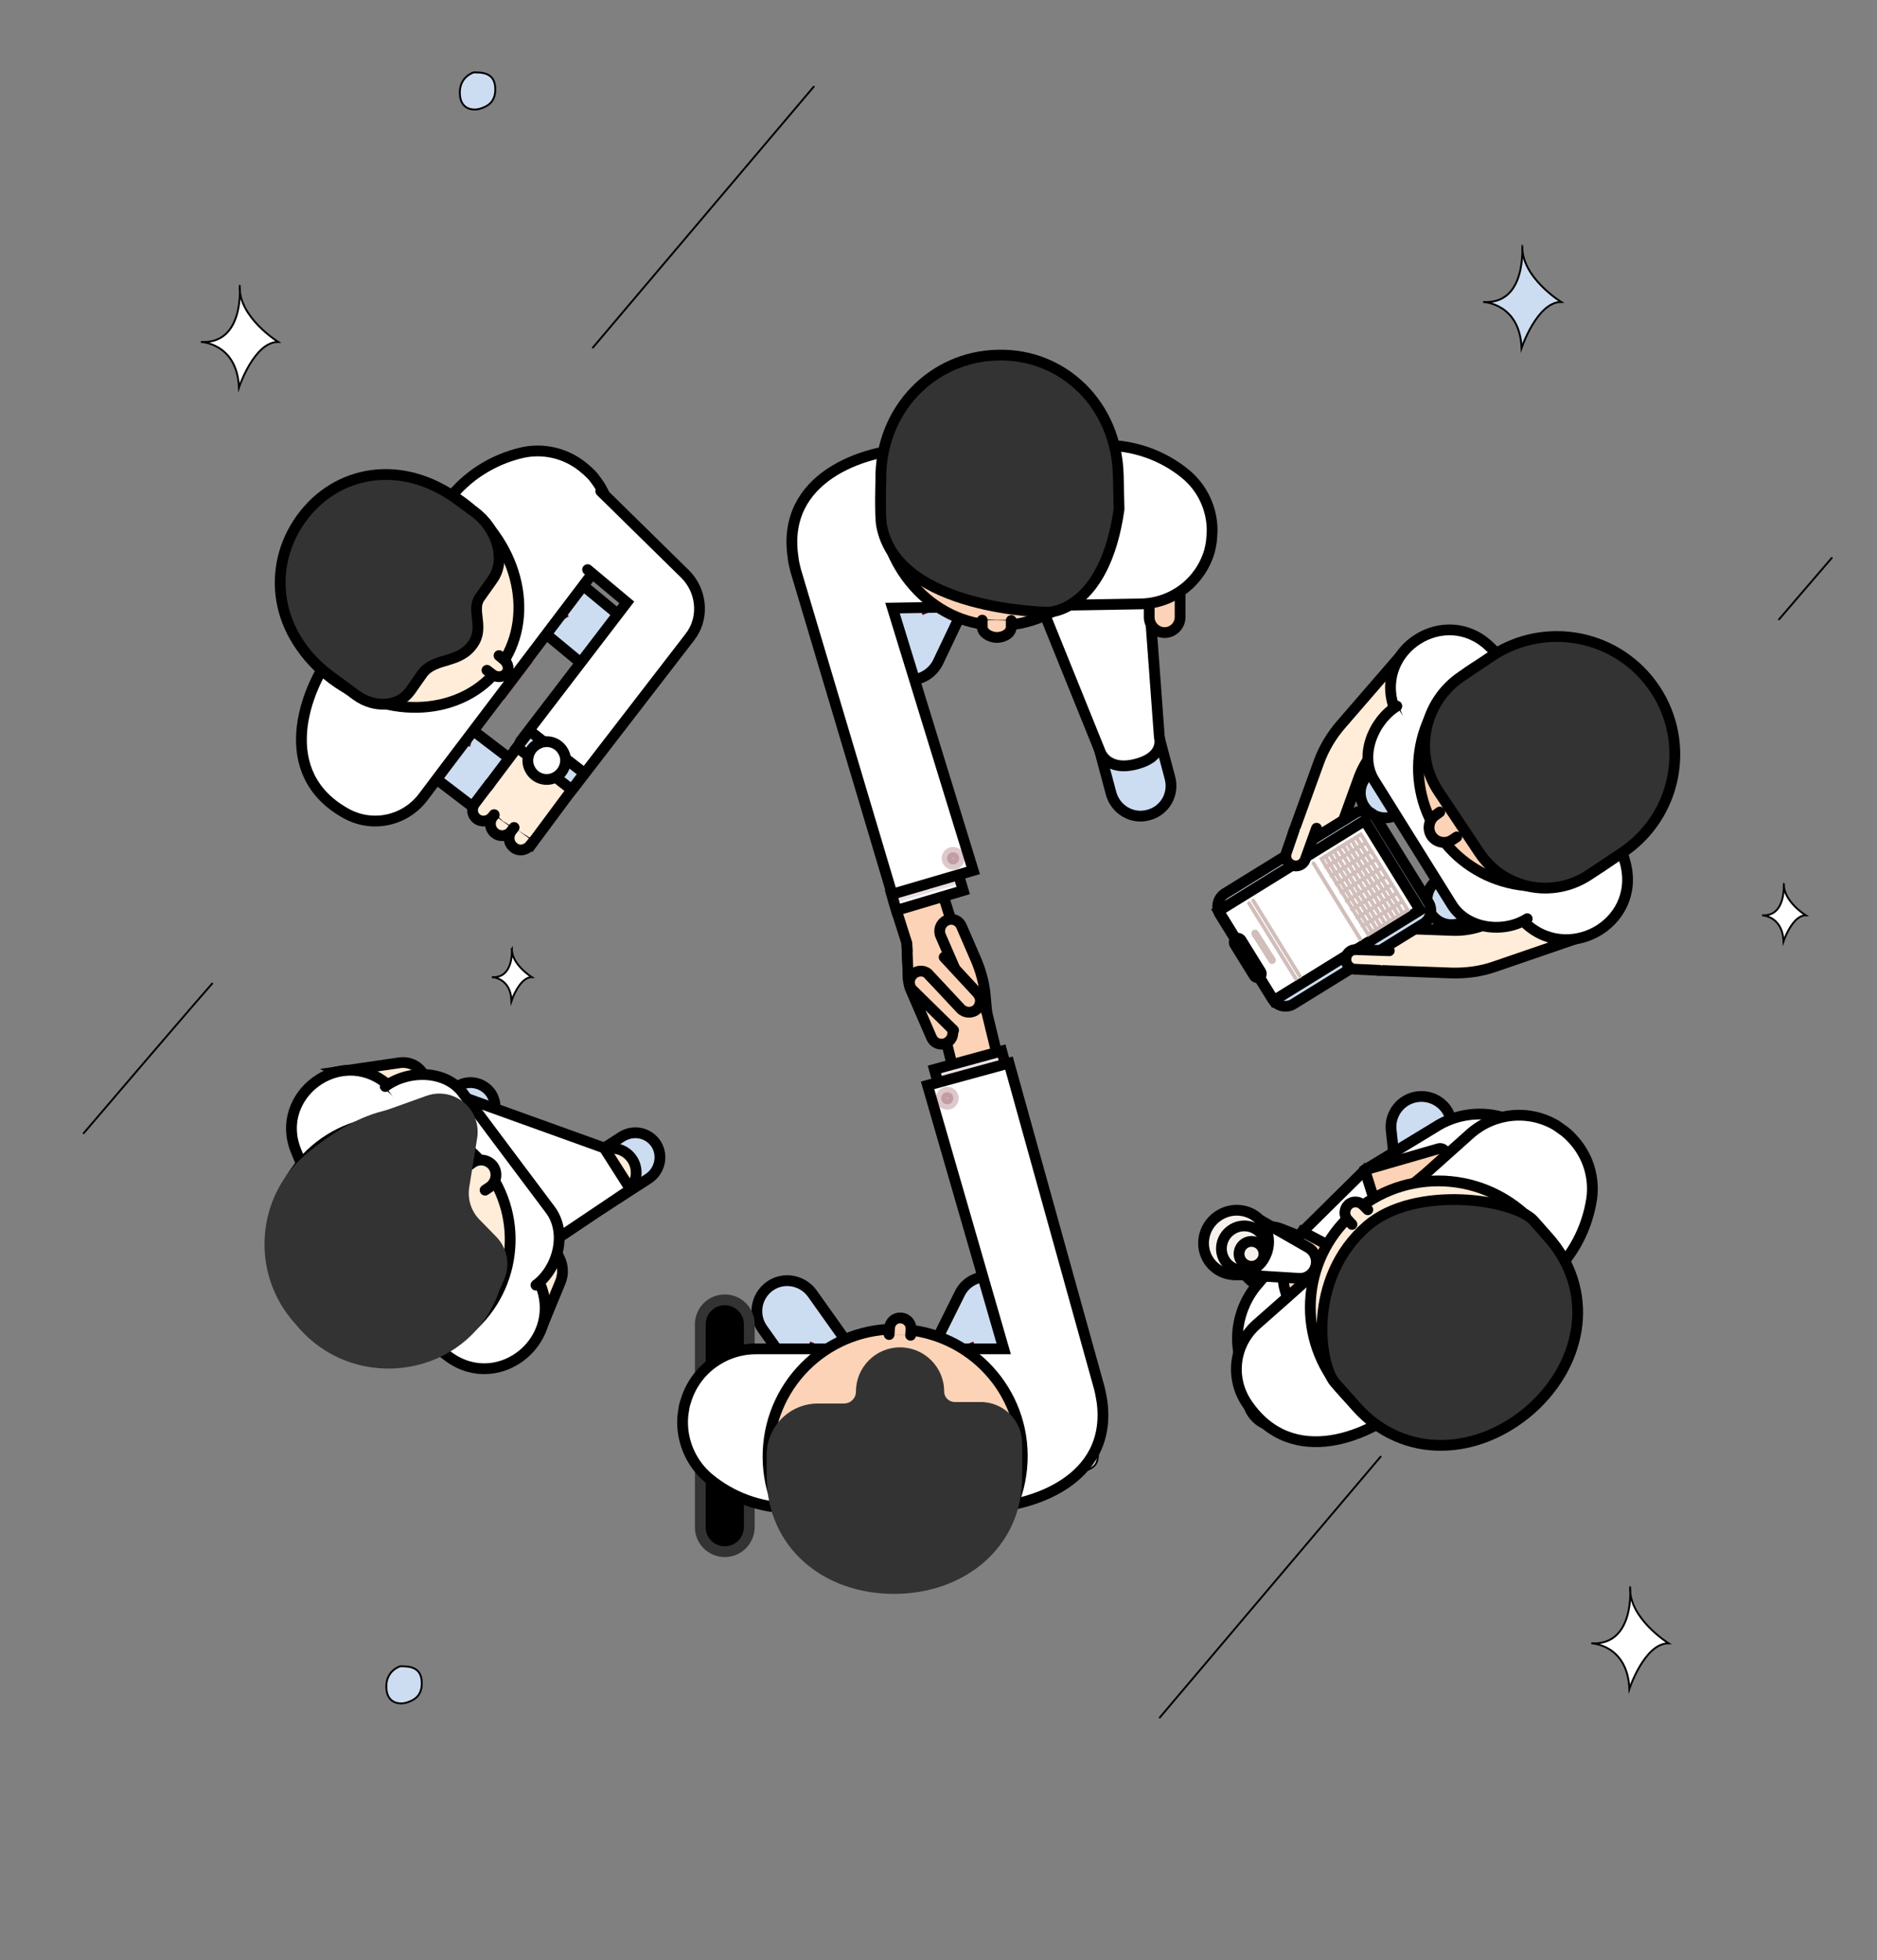
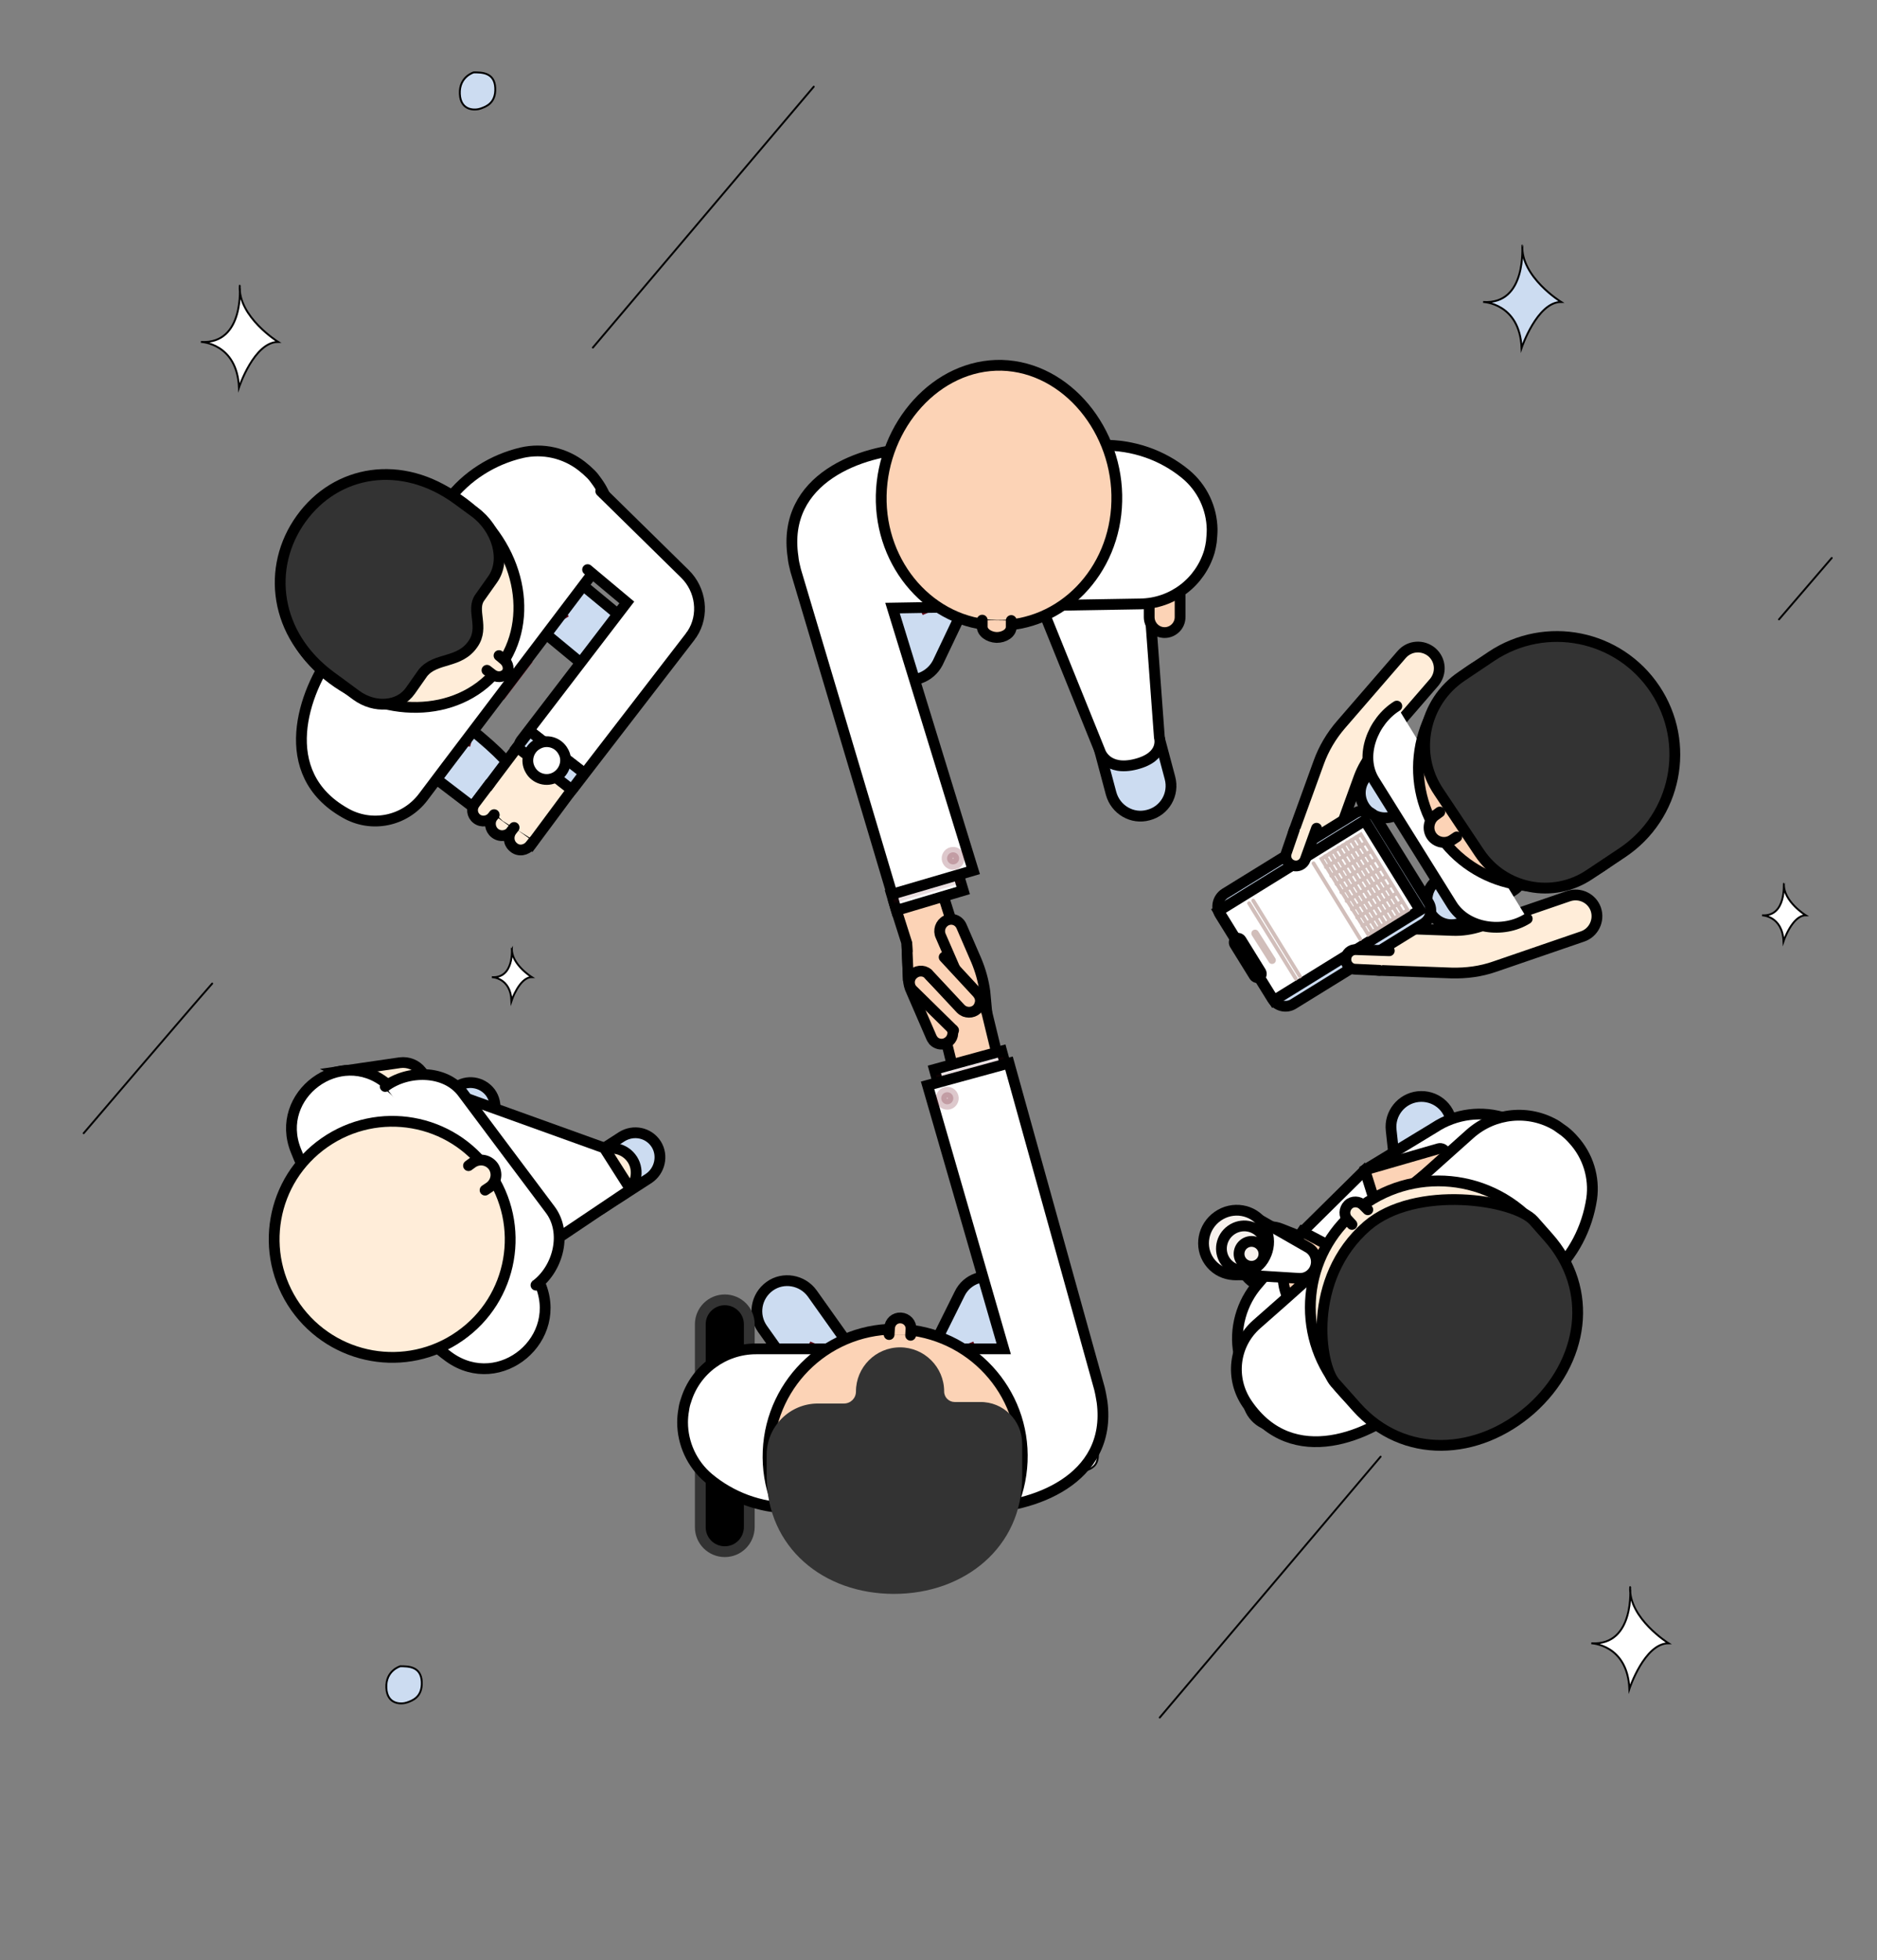
<svg xmlns="http://www.w3.org/2000/svg" version="1.1" id="Layer_1" x="0px" y="0px" viewBox="0 0 498 520" style="enable-background:new 0 0 498 520;" xml:space="preserve">
  <rect x="0" y="0" width="498" height="520" fill="#808080" stroke="none" />
  <style type="text/css">
	.st0{fill:#CCDCF1;stroke:#000000;stroke-width:0.5;stroke-linecap:round;stroke-miterlimit:10;}
	.st1{fill:#FFFFFF;stroke:#000000;stroke-width:0.5;stroke-linecap:round;stroke-miterlimit:10;}
	.st2{fill:none;stroke:#000000;stroke-width:0.5;stroke-linecap:round;stroke-miterlimit:10;}
	.st3{fill:#CCDCF1;stroke:#000000;stroke-width:2.861;stroke-linecap:round;stroke-miterlimit:10;}
	.st4{fill:#E25959;stroke:#640917;stroke-width:2.861;stroke-linecap:round;stroke-miterlimit:10;}
	.st5{fill:#FFFFFF;stroke:#640917;stroke-width:2.861;stroke-linecap:round;stroke-miterlimit:10;}
	.st6{fill:#FCD3B6;stroke:#000000;stroke-width:2.861;stroke-linecap:round;stroke-miterlimit:10;}
	.st7{fill:#FFFFFF;stroke:#000000;stroke-width:2.861;stroke-linecap:round;stroke-miterlimit:10;}
	.st8{stroke:#333333;stroke-width:2.861;stroke-linecap:round;stroke-miterlimit:10;}
	.st9{opacity:0.13;fill:#640917;}
	.st10{fill:#FFFFFF;stroke:#000000;stroke-width:2.861;stroke-miterlimit:10;}
	.st11{fill:#FFEDD9;stroke:#000000;stroke-width:2.861;stroke-linecap:round;stroke-miterlimit:10;}
	.st12{fill:#F7F1ED;stroke:#000000;stroke-width:2.861;stroke-linecap:round;stroke-miterlimit:10;}
	.st13{fill:#333333;}
	.st14{opacity:0.22;fill:#640917;stroke:#640917;stroke-width:2.861;stroke-linecap:round;stroke-miterlimit:10;}
	.st15{fill:#333333;stroke:#000000;stroke-width:2.861;stroke-linecap:round;stroke-miterlimit:10;}
	.st16{fill:#333333;stroke:#000000;stroke-width:2.861;stroke-miterlimit:10;}
	.st17{fill:#CCDCF1;stroke:#000000;stroke-width:2.861;stroke-miterlimit:10;}
	.st18{fill:none;stroke:#D1BEBA;stroke-linecap:round;stroke-miterlimit:10;}
	.st19{fill:none;stroke:#D1BEBA;stroke-width:2;stroke-linecap:round;stroke-miterlimit:10;}
	.st20{fill:#FFEDD9;stroke:#640917;stroke-width:2.861;stroke-linecap:round;stroke-miterlimit:10;}
	.st21{fill:#FCD3B6;stroke:#640917;stroke-width:2.861;stroke-linecap:round;stroke-miterlimit:10;}
</style>
  <path class="st0" d="M393.5,80.1c0,0,9.7,0.3,10.2,12.2c0,0,4.1-12.2,10.5-12.2c0,0-10.7-6.6-10.3-15  C403.8,65.1,405.2,80.9,393.5,80.1z" />
  <path class="st1" d="M53.3,90.7c0,0,9.6,0.3,10.1,12.1c0,0,4-12.1,10.4-12.1c0,0-10.6-6.6-10.2-14.9C63.6,75.7,65,91.4,53.3,90.7z" />
  <path class="st1" d="M422.2,435.9c0,0,9.6,0.3,10.1,12.1c0,0,4-12.1,10.4-12.1c0,0-10.6-6.6-10.2-14.9  C432.5,420.9,433.9,436.6,422.2,435.9z" />
  <path class="st1" d="M467.5,242.8c0,0,5.4,0.1,5.7,6.9c0,0,2.3-6.9,5.9-6.9c0,0-6-3.7-5.8-8.4C473.2,234.4,474,243.2,467.5,242.8z" />
  <path class="st1" d="M130.5,259.2c0,0,5,0.1,5.2,6.3c0,0,2.1-6.3,5.4-6.3c0,0-5.5-3.4-5.3-7.7C135.8,251.5,136.5,259.6,130.5,259.2z  " />
  <path class="st1" d="M286.9,382.7c0,0-3,0.8-2.8,4.3c0.1,3.5,3.1,3.4,4.2,3s3.1-1.1,3-4.2S288.5,382.7,286.9,382.7z" />
  <path class="st0" d="M125.7,19.2c0,0-3.9,1.1-3.7,5.7s4.1,4.4,5.5,3.9c1.4-0.5,4.1-1.4,3.9-5.5S127.8,19.2,125.7,19.2z" />
  <path class="st0" d="M106.2,442c0,0-3.9,1.1-3.7,5.7c0.2,4.6,4.1,4.4,5.5,3.9c1.4-0.5,4.1-1.4,3.9-5.5S108.3,442,106.2,442z" />
  <path class="st2" d="M157.3,92.2c0,0,42.6-50.3,58.6-69.2" />
  <path class="st2" d="M307.7,455.6c0,0,42.6-50.3,58.6-69.2" />
  <path class="st2" d="M22.2,300.6c0,0,28-32.8,34.1-39.7" />
  <path class="st2" d="M93.2,297.6c0,0,11.6-13.5,14-16.3" />
  <path class="st2" d="M472,164.3c0,0,11.6-13.5,14-16.3" />
  <g>
    <path id="XMLID_3397_" class="st3" d="M265.4,339.5L265.4,339.5c4,2,5.6,6.8,3.7,10.8l-8.3,16.7c-2,4-6.8,5.6-10.8,3.7h0   c-4-2-5.6-6.8-3.7-10.8l8.3-16.7C256.5,339.2,261.4,337.5,265.4,339.5z" />
    <path id="XMLID_3396_" class="st3" d="M204.2,341.2L204.2,341.2c3.6-2.6,8.7-1.7,11.3,1.9l10.8,15.2c2.6,3.6,1.7,8.7-1.9,11.3l0,0   c-3.6,2.6-8.7,1.7-11.3-1.9l-10.8-15.2C199.7,348.8,200.6,343.8,204.2,341.2z" />
    <path id="XMLID_3395_" class="st4" d="M201.8,387.6l13.9-29.9l21.3,8.6l-29.8,29.8l0,0C202.8,396.2,199.9,391.6,201.8,387.6z" />
    <path id="XMLID_3141_" class="st5" d="M236.2,378.8L236.2,378.8c4.5,0,8.1,3.6,8.1,8.1l0,1.4l-16.1,0l0-1.4   C228.1,382.4,231.7,378.8,236.2,378.8z" />
    <polygon id="XMLID_3392_" class="st5" points="237,366.3 247.7,361.7 242.3,357.7 230.9,357.7 226.3,362  " />
    <path id="XMLID_3391_" class="st4" d="M271.4,387.6l-13.9-29.9l-21.4,8.6l29.7,29.9h0C270.3,396.2,273.3,391.6,271.4,387.6z" />
    <path id="XMLID_3390_" class="st3" d="M329.5,330.5L329.5,330.5c-1.7,4.1,0.3,8.8,4.5,10.5l17.3,6.9c4.1,1.7,8.8-0.3,10.5-4.5l0,0   c1.7-4.1-0.3-8.8-4.5-10.5L340,326C335.9,324.3,331.2,326.3,329.5,330.5z" />
    <path id="XMLID_3389_" class="st3" d="M376.2,290.9L376.2,290.9c-4.4,0.5-7.6,4.5-7.1,8.9l2,18.5c0.5,4.4,4.5,7.6,8.9,7.1l0,0   c4.4-0.5,7.6-4.5,7.1-8.9l-2-18.5C384.7,293.6,380.7,290.4,376.2,290.9z" />
    <path id="XMLID_3388_" class="st4" d="M409,323.9l-30.3-13l-10.2,20.7l42.1,2.4l0,0C413.9,331,413,325.7,409,323.9z" />
    <path id="XMLID_3140_" class="st5" d="M377.5,340.3L377.5,340.3c-3.3,3-3.6,8.1-0.6,11.4l0.9,1.1l12-10.8l-0.9-1.1   C385.9,337.6,380.8,337.4,377.5,340.3z" />
    <polygon id="XMLID_3385_" class="st5" points="368.5,331.6 357.5,335.2 358.8,328.7 367.3,321.1 373.6,321.2  " />
    <path id="XMLID_3384_" class="st4" d="M357.1,370.4l-9.6-31.5l21.7-7.8l-2.3,42.1l0,0C363.6,376,358.4,374.6,357.1,370.4z" />
    <polyline id="XMLID_3138_" class="st6" points="256.8,258.3 249.7,235.8 237.3,239.7 237.8,241.4 240.6,250.2 241,259.9  " />
    <polyline id="XMLID_3137_" class="st6" points="249.6,270.3 253.2,284.9 264.7,280.4 261.2,266  " />
    <path id="XMLID_3370_" class="st3" d="M238,179.6L238,179.6c-4-1.9-5.8-6.7-3.8-10.8l8-16.8c1.9-4,6.7-5.8,10.8-3.8h0   c4,1.9,5.8,6.7,3.8,10.8l-8,16.8C246.8,179.7,242,181.5,238,179.6z" />
    <path id="XMLID_3369_" class="st3" d="M304.7,216.2L304.7,216.2c-4.3,1.2-8.7-1.4-9.9-5.7l-4.8-18c-1.2-4.3,1.4-8.7,5.7-9.9l0,0   c4.3-1.2,8.7,1.4,9.9,5.7l4.8,18C311.6,210.7,309,215.1,304.7,216.2z" />
    <path id="XMLID_3368_" class="st4" d="M300.7,130.4l-13.3,30.1l-21.5-8.3l29.2-30.4l0,0C299.5,121.8,302.5,126.3,300.7,130.4z" />
    <path id="XMLID_3136_" class="st5" d="M266.5,139.7L266.5,139.7c-4.5,0.1-8.1-3.5-8.2-7.9l0-1.4l16.1-0.3l0,1.4   C274.5,136,270.9,139.7,266.5,139.7z" />
    <polygon id="XMLID_3366_" class="st5" points="265.9,152.2 255.3,157.1 260.7,161 272.1,160.8 276.6,156.4  " />
    <path id="XMLID_3365_" class="st4" d="M231.1,131.6l14.4,29.7l21.2-9l-30.3-29.3l0,0C232,123,229.2,127.6,231.1,131.6z" />
    <path id="XMLID_3364_" class="st7" d="M291.9,199.4c0,0,1.7,5.3,9.5,3.3c7.8-2,6.2-7.1,6.2-7.1l-3.2-43.4l-29.8,4.4L291.9,199.4z" />
    <path id="XMLID_3362_" class="st6" d="M309,142.1L309,142.1c2.3,0,4.1,1.9,4.1,4.1v17.5c0,2.3-1.9,4.1-4.1,4.1l0,0   c-2.3,0-4.1-1.9-4.1-4.1v-17.5C304.9,143.9,306.7,142.1,309,142.1z" />
    <g id="XMLID_3359_">
      <path id="XMLID_3361_" class="st6" d="M240.6,250.5l0.4,9.4c0.1,1,0.3,2,0.8,3l5.2,12c0.2,0.5,0.4,0.8,0.7,1.2    c0.8,0.8,2,1.1,3.1,0.7c1.6-0.6,2.4-2.3,1.8-3.9l-3.1-7.5c-1.4-3.5-1.6-2.1-2.1-5.8" />
    </g>
    <g id="XMLID_3357_">
      <path id="XMLID_3358_" class="st6" d="M252.2,268.3l0.2-1.6l2.5-6.2l-5.3-12.2c-0.7-1.5-0.1-3.3,1.4-4.1c1.6-0.8,3.4-0.1,4.1,1.5    l3.9,9c1.1,2.6,1.9,5.4,2.3,8.3l0.5,5.4" />
    </g>
    <g id="XMLID_3355_">
      <path id="XMLID_3356_" class="st6" d="M253,273.3l-11-10.8c-1.1-1.3-0.9-3.2,0.4-4.2c1.3-1.1,3.2-0.9,4.2,0.4l9.3,9.5" />
    </g>
    <path id="XMLID_3354_" class="st8" d="M192.3,411.6L192.3,411.6c-3.6,0-6.5-2.9-6.5-6.5v-53.8c0-3.6,2.9-6.5,6.5-6.5h0   c3.6,0,6.5,2.9,6.5,6.5V405C198.8,408.7,195.9,411.6,192.3,411.6z" />
    <rect id="XMLID_3135_" x="243.7" y="227.2" transform="matrix(-0.285 -0.958 0.958 -0.285 89.627 539.707)" class="st7" width="4.6" height="18.5" />
    <rect id="XMLID_3134_" x="243.2" y="225.3" transform="matrix(-0.285 -0.958 0.958 -0.285 90.707 536.76)" class="st9" width="4.6" height="18.5" />
    <rect id="XMLID_3133_" x="255.2" y="274.1" transform="matrix(0.264 0.965 -0.965 0.264 462.898 -39.832)" class="st7" width="4.6" height="18.5" />
    <rect id="XMLID_3132_" x="255.6" y="275.6" transform="matrix(0.264 0.965 -0.965 0.264 464.631 -39.082)" class="st9" width="4.6" height="18.5" />
    <g id="XMLID_3348_">
      <path id="XMLID_3349_" class="st7" d="M360.7,328.9c1.4,0,2.9-0.4,4.1-1.2l24.1-15.9c1.7-1.1,4-1.4,5.9-0.8l12.6,4.3    c3.9,1.4,8.2-0.7,9.6-4.7c1.4-3.9-0.7-8.2-4.7-9.6l-12.6-4.3c-6.4-2.2-13.5-1.3-19.1,2.4L362,310.4c-0.5,3.6-9.9,11.6-7.6,15.1    C355.8,327.7,358.2,328.9,360.7,328.9z" />
    </g>
    <g id="XMLID_3346_">
      <path id="XMLID_3347_" class="st7" d="M366,325c-0.2,1.4-0.8,2.8-1.8,3.9l-19.2,21.6c-1.4,1.6-2,3.7-1.6,5.8l2.5,13.1    c0.8,4.1-2,8.1-6.1,8.8c-4.1,0.7-8-2.2-8.7-6.3l-2.4-12.8c-1.3-6.6,0.7-13.6,5.1-18.6l11.9-13.9c0,0,0,0,0,0l16.4-16.2    c0,0,0,0,0,0C363.9,312.2,366.3,322.6,366,325z" />
    </g>
    <path id="XMLID_3345_" class="st6" d="M383.6,305.8L383.6,305.8c0.2,0.6,0,1.3-0.5,1.7l-17.5,14l-3.2-10.2c-0.2-0.5,0.1-1,0.6-1.2   l18.7-5.4C382.4,304.5,383.3,304.9,383.6,305.8z" />
    <path id="XMLID_3344_" class="st6" d="M341.5,343.8l0.1,0.3l14.2-12l-10.3-5.4l-2.9,4.3C340.2,334.8,339.7,339.6,341.5,343.8z" />
    <path id="XMLID_3343_" class="st10" d="M259.9,400l-50.1,0c-8.2,0-15.8-2.9-21.8-7.9c-4.4-3.7-6.9-9.2-6.9-14.8   c0-1.1,0.1-2.2,0.3-3.3c0.1-0.8,0.3-1.7,0.6-2.5c2.5-8.2,10.1-13.7,18.6-13.7l65.7,0l-20.2-69.9l21.6-5.9l24,86.3   c0.3,1.2,0.5,2.4,0.7,3.6C295.1,392.8,273.5,400,259.9,400z" />
    <path id="XMLID_3131_" class="st6" d="M236.1,420L236.1,420c18.6,0.8,34.3-13.7,35.1-32.3v0c0.8-18.6-13.7-34.3-32.3-35.1l0,0   c-18.6-0.8-34.3,13.7-35.1,32.3v0C203,403.6,217.5,419.3,236.1,420z" />
    <path id="XMLID_3130_" class="st6" d="M235.9,354l0.1-1.7c0.1-1.6,1.4-2.8,3-2.7h0c1.6,0.1,2.8,1.4,2.7,3l-0.1,1.6" />
    <path id="XMLID_3318_" class="st7" d="M373.9,371.9l37.4-33.4c6.1-5.4,9.8-12.7,11-20.5c0.8-5.7-1-11.4-4.8-15.6   c-0.7-0.8-1.5-1.6-2.4-2.3c-0.7-0.5-1.4-1-2.1-1.5c-7.3-4.4-16.6-3.5-23,2.2l-49,43.8l-7.6,6.7c-6.1,5.4-7.1,14.4-2.5,21.1   c0,0,0,0,0,0C342.9,390,363.8,380.9,373.9,371.9z" />
    <path id="XMLID_3129_" class="st11" d="M405.8,370.3L405.8,370.3c-13.4,13.4-35,13.4-48.4,0l0,0c-13-13-13-34,0-47l0,0   c13.4-13.4,35-13.4,48.4,0l0,0C418.7,336.3,418.7,357.3,405.8,370.3z" />
    <path id="XMLID_3127_" class="st11" d="M362.9,320.9l-1.2-1.2c-1.1-1.1-2.9-1.2-4-0.1l0,0c-1.1,1.1-1.2,2.9-0.1,4l1.1,1.2" />
    <path id="XMLID_3315_" class="st7" d="M242.4,119l50.1-0.9c8.2-0.1,15.9,2.6,22,7.6c4.5,3.7,7,9.1,7.1,14.7c0,1.1-0.1,2.2-0.2,3.3   c-0.1,0.8-0.3,1.7-0.5,2.5c-2.4,8.2-9.8,13.9-18.4,14l-65.7,1.1l21.4,69.6l-21.5,6.3l-25.6-85.9c-0.3-1.2-0.6-2.4-0.7-3.6   C207.3,126.8,228.8,119.3,242.4,119z" />
    <g id="XMLID_3312_">
      <path id="XMLID_3313_" class="st6" d="M250.5,253.9l8.8,9.5c0.6,0.7,0.9,1.5,0.8,2.4c-0.1,0.7-0.4,1.4-0.9,1.9    c-1.2,1.1-3.1,1.1-4.3-0.1l-8.5-9.1" />
    </g>
    <path id="XMLID_3311_" class="st7" d="M332,322.3l15.2,8.7c2.1,1.3,2.7,4.1,1.3,6.2l0,0c-0.9,1.3-2.3,2-3.9,1.9l-17.8-1.1   c-0.9-0.3-2.7-1.5-2-2.1l5.9-9C331.3,326.1,332,322.3,332,322.3z" />
    <path id="XMLID_3126_" class="st6" d="M265.8,96.9L265.8,96.9c-17.3-0.4-31.6,15.9-32,34.5v0c-0.4,18.6,13.3,34.1,30.5,34.5h0   c17.3,0.4,31.6-14.3,32-32.9v0C296.8,114.4,283.1,97.4,265.8,96.9z" />
    <path id="XMLID_3125_" class="st6" d="M268.3,164.6l0,1.7c0,1.6-1.8,2.8-3.9,2.8l0,0c-2.1-0.1-3.9-1.4-3.8-3l0-1.6" />
    <ellipse id="XMLID_3308_" transform="matrix(0.819 -0.574 0.574 0.819 -129.787 247.865)" class="st12" cx="327.9" cy="329.6" rx="8.7" ry="8.5" />
    <ellipse id="XMLID_3306_" transform="matrix(0.819 -0.574 0.574 0.819 -130.288 249.369)" class="st12" cx="330" cy="331.1" rx="6" ry="5.9" />
    <ellipse id="XMLID_3305_" transform="matrix(0.819 -0.574 0.574 0.819 -130.777 250.768)" class="st12" cx="332" cy="332.6" rx="3.3" ry="3.3" />
-     <path id="XMLID_3302_" class="st11" d="M143.3,353.1l5.4-13.1c0.8-2,0.7-4.2-0.2-6.1l-3.8-7.8l-5.7,5.5l0.1,20.1   C139.2,353.6,142.4,354.8,143.3,353.1z" />
    <path id="XMLID_3301_" class="st11" d="M89.6,284.3l16.5-2.4c2.2-0.3,4.4,0.6,5.7,2.3l7.8,9.9l-5.6,2.4L89.6,284.3z" />
    <path id="XMLID_3122_" class="st13" d="M271.2,391.6l0-8.6c0-6.2-5-11.2-11.2-11.1l-6.7,0c-1.5,0-2.8-1.2-2.8-2.8v0   c0-6.5-5.3-11.7-11.7-11.7h0c-6.5,0-11.7,5.3-11.7,11.7v0c0,1.8-1.4,3.2-3.2,3.2l-6.9,0c-7.5,0-13.6,6.1-13.6,13.7l0,5.7   c0.1,18.8,15,31.1,33.8,31.1l0,0C255.9,422.8,271.3,410.4,271.2,391.6z" />
    <ellipse id="XMLID_3121_" transform="matrix(0.965 -0.264 0.264 0.965 -67.956 76.634)" class="st14" cx="251.2" cy="291.2" rx="1.6" ry="1.6" />
    <path id="XMLID_3120_" class="st15" d="M359.9,373.2l-5.7-6.4c-4.1-4.6-7.6-27.6,8.5-41.6c12.9-11.1,39.2-7,44.2-1.4l3.8,4.3   c12.5,14,9.5,33.2-4.5,45.7l0,0C392.1,386.2,372.4,387.2,359.9,373.2z" />
    <ellipse id="XMLID_3119_" transform="matrix(0.96 -0.281 0.281 0.96 -53.769 80.229)" class="st14" cx="252.8" cy="227.6" rx="1.6" ry="1.6" />
-     <path id="XMLID_3118_" class="st16" d="M233.7,127.6c0,0-0.3,8.9,0.2,11.8c4.2,22.6,44.2,23,44.2,23s14.9,0,18.8-27.3l-0.2-8.9   c-0.4-18.7-14.5-32.4-31.9-32l0,0C247.4,94.5,233.3,108.8,233.7,127.6z" />
    <g id="XMLID_3287_">
      <path id="XMLID_3288_" class="st11" d="M361.5,248.1c1.1-1.3,2.7-2.1,4.6-2l19.3,0.7c2.5,0.1,5.1-0.3,7.5-1.1l23.3-8    c3-1,6.2,0.6,7.2,3.5c1,3-0.6,6.2-3.5,7.2l-23.3,8c-3.7,1.3-7.6,1.8-11.5,1.7l-19.3-0.7c-3.1-0.1-5.6-2.7-5.4-5.9    C360.3,250.3,360.7,249.1,361.5,248.1z" />
    </g>
    <g id="XMLID_3285_">
      <path id="XMLID_3286_" class="st11" d="M350.4,227.8c1.6-0.5,3-1.7,3.6-3.5l6.6-18.2c0.9-2.4,2.2-4.6,3.8-6.5l16.1-18.6    c2-2.4,1.8-5.9-0.6-8c-2.4-2-5.9-1.8-8,0.6l-16.1,18.6c-2.6,3-4.6,6.4-5.9,10l-6.6,18.2c-1.1,2.9,0.4,6.2,3.4,7.2    C348,228.2,349.2,228.2,350.4,227.8z" />
    </g>
    <path id="XMLID_3284_" class="st3" d="M361.9,213.8L361.9,213.8c-1.9-3.1-1-7.1,2.1-9l12.8-8c3.1-1.9,7.1-1,9,2.1l0,0   c1.9,3.1,1,7.1-2.1,9l-12.8,8C367.9,217.9,363.8,216.9,361.9,213.8z" />
    <path id="XMLID_3283_" class="st3" d="M379.6,242.2L379.6,242.2c-1.9-3.1-1-7.1,2.1-9l12.8-8c3.1-1.9,7.1-1,9,2.1h0   c1.9,3.1,1,7.1-2.1,9l-12.8,8C385.5,246.2,381.5,245.3,379.6,242.2z" />
    <path id="XMLID_3280_" class="st3" d="M365.1,217l13.9,22.4c1.2,1.9,0.6,4.4-1.3,5.6l-34.5,21.3c-1.9,1.2-4.4,0.6-5.6-1.3   l-13.9-22.4c-1.2-1.9-0.6-4.4,1.3-5.6l34.5-21.3C361.4,214.5,363.9,215.1,365.1,217z" />
    <rect id="XMLID_3261_" x="336.2" y="218.9" transform="matrix(-0.526 -0.851 0.851 -0.526 328.527 666.641)" class="st7" width="27.9" height="45.6" />
    <path id="XMLID_3256_" class="st17" d="M329.3,249.4l5.2,8.4c0.3,0.5,0.1,1.1-0.3,1.4l0,0c-0.5,0.3-1.1,0.1-1.4-0.3l-5.2-8.4   c-0.3-0.5-0.1-1.1,0.3-1.4l0,0C328.4,248.7,329,248.9,329.3,249.4z" />
    <line id="XMLID_3252_" class="st18" x1="343.8" y1="259.6" x2="331.4" y2="239.6" />
    <line id="XMLID_2512_" class="st19" x1="337.5" y1="254.7" x2="333" y2="247.6" />
    <line id="XMLID_3250_" class="st18" x1="344.9" y1="259" x2="332.5" y2="238.9" />
    <line id="XMLID_3249_" class="st18" x1="360.9" y1="249.1" x2="348.5" y2="229" />
    <g id="XMLID_3217_">
      <rect id="XMLID_3235_" x="355.7" y="222.8" transform="matrix(0.851 -0.526 0.526 0.851 -69.292 225.294)" class="st18" width="12.3" height="23.6" />
      <line id="XMLID_3234_" class="st18" x1="372.1" y1="242.1" x2="359.8" y2="222.1" />
      <line id="XMLID_3233_" class="st18" x1="371" y1="242.8" x2="358.6" y2="222.8" />
      <line id="XMLID_3232_" class="st18" x1="369.8" y1="243.5" x2="357.4" y2="223.5" />
      <line id="XMLID_3230_" class="st18" x1="368.7" y1="244.3" x2="356.3" y2="224.2" />
      <line id="XMLID_3229_" class="st18" x1="367.5" y1="245" x2="355.1" y2="224.9" />
      <line id="XMLID_3228_" class="st18" x1="366.3" y1="245.7" x2="353.9" y2="225.7" />
      <line id="XMLID_3227_" class="st18" x1="365.2" y1="246.4" x2="352.8" y2="226.4" />
      <line id="XMLID_3226_" class="st18" x1="364" y1="247.1" x2="351.6" y2="227.1" />
      <line id="XMLID_3225_" class="st18" x1="351.8" y1="230" x2="362.3" y2="223.6" />
      <line id="XMLID_3224_" class="st18" x1="353.2" y1="232.3" x2="363.7" y2="225.8" />
      <line id="XMLID_3223_" class="st18" x1="354.6" y1="234.5" x2="365" y2="228" />
      <line id="XMLID_3222_" class="st18" x1="355.9" y1="236.7" x2="366.4" y2="230.3" />
      <line id="XMLID_3221_" class="st18" x1="357.3" y1="239" x2="367.8" y2="232.5" />
      <line id="XMLID_3220_" class="st18" x1="358.7" y1="241.2" x2="369.2" y2="234.7" />
      <line id="XMLID_3219_" class="st18" x1="360.1" y1="243.4" x2="370.6" y2="236.9" />
      <line id="XMLID_3218_" class="st18" x1="361.5" y1="245.6" x2="371.9" y2="239.2" />
    </g>
    <path id="XMLID_3215_" class="st20" d="M368.3,209.9L368.3,209.9c-1.9-3.1-1-7.1,2.1-9l1.2-0.7l6.9,11.1l-1.2,0.7   C374.3,213.9,370.2,213,368.3,209.9z" />
-     <path id="XMLID_3214_" class="st7" d="M403.9,244.1c11.5,12.1,31.4,1.2,27.4-14.9c-1.1-4.4-2.8-8.6-4.8-11.8L405,182.8   c-2-3.2-5.6-7.4-10-11.5c-11.6-10.8-30.1,0.8-25.3,15.9c1.8,5.5,4.3,11.3,8,16.7l20.1,32.3C399.8,239.3,401.9,241.9,403.9,244.1z" />
    <path id="XMLID_3210_" class="st20" d="M386,238.3L386,238.3c-1.9-3.1-1-7.1,2.1-9l1.2-0.7l6.9,11.1l-1.2,0.7   C391.9,242.3,387.9,241.4,386,238.3z" />
    <path id="XMLID_3209_" class="st7" d="M405.2,243.7c-6.4,4-16,2.7-20-3.7l-9.8-15.7l-10.8-17.3c-4-6.4-0.4-15.7,6-19.7" />
    <path id="XMLID_3208_" class="st21" d="M386.5,218.7l-1.6-2.6c-5.4-8.7-2.7-20.1,5.9-25.4l0,0l21.1,34l0,0   C403.3,230.1,391.9,227.4,386.5,218.7z" />
    <path id="XMLID_3248_" class="st6" d="M433.7,186.4L433.7,186.4c-9.6-14.4-29-18.3-43.4-8.7l0,0c-14.4,9.6-18.3,29-8.7,43.4l0,0   c9.6,14.4,29,18.3,43.4,8.7l0,0C439.4,220.2,443.3,200.8,433.7,186.4z" />
    <path id="XMLID_3247_" class="st16" d="M395.7,174.1l-7.9,5.3c-10.1,6.8-12.9,20.5-6.1,30.6l10.8,16.2c6.5,9.7,19.5,12.3,29.2,5.8   l8.7-5.8c14.4-9.6,18.3-29,8.7-43.4v0C429.5,168.4,410.1,164.5,395.7,174.1z" />
    <path id="XMLID_3117_" class="st6" d="M386.5,222l-1.2,0.8c-1.8,1.2-4.3,0.7-5.5-1.1l0,0c-1.2-1.8-0.7-4.3,1.1-5.5l1.1-0.8" />
    <path id="XMLID_3194_" class="st11" d="M368.6,252.2l-8.8-0.3c-1.4-0.1-2.6,1-2.7,2.3l0,0c-0.2,1.5,1,2.9,2.5,2.9l6.4,0.3" />
    <path id="XMLID_3175_" class="st11" d="M349.3,219.7l-3,8.3c-0.5,1.3-1.9,2-3.2,1.6l0,0c-1.5-0.4-2.3-2-1.8-3.4l2.1-6.1" />
    <path id="XMLID_3173_" class="st3" d="M130.1,289.8L130.1,289.8c-2.2-2.9-6.3-3.5-9.2-1.3l-12.1,9.1c-2.9,2.2-3.5,6.3-1.3,9.2h0   c2.2,2.9,6.3,3.5,9.2,1.3l12.1-9.1C131.6,296.8,132.2,292.7,130.1,289.8z" />
    <path id="XMLID_3172_" class="st3" d="M174.1,303.5L174.1,303.5c-2-3.1-6-3.9-9.1-2l-12.7,8.2c-3.1,2-3.9,6-2,9.1l0,0   c2,3.1,6,3.9,9.1,2l12.7-8.2C175.1,310.6,176,306.5,174.1,303.5z" />
    <path id="XMLID_3171_" class="st20" d="M124,294.3L124,294.3c-2.2-2.9-6.3-3.5-9.2-1.3l-1.1,0.8l7.9,10.5l1.1-0.8   C125.6,301.3,126.2,297.2,124,294.3z" />
    <path id="XMLID_3170_" class="st7" d="M143,339.9c7.1,15.1-10.3,29.7-23.8,20.1c-3.7-2.7-7-5.7-9.2-8.7l-24.4-32.6   c-2.3-3-4.9-7.9-7.1-13.5c-5.9-14.7,11.7-27.8,24-17.8c4.5,3.7,8.9,8.1,12.7,13.5l22.8,30.4C140,334.3,141.7,337.2,143,339.9z" />
    <path id="XMLID_3167_" class="st11" d="M167.8,307.6L167.8,307.6c-2-3.1-6-3.9-9.1-2l-1.1,0.7l7.1,11l1.1-0.7   C168.8,314.7,169.7,310.6,167.8,307.6z" />
    <polygon id="XMLID_3166_" class="st7" points="122.8,291 160.3,304.5 167.3,315.5 148.4,328.2  " />
    <path id="XMLID_3165_" class="st7" d="M142.2,340.9c6-4.5,8.3-14,3.8-20l-11.1-14.8l-12.2-16.3c-4.5-6-14.5-6.1-20.5-1.6" />
    <path id="XMLID_3164_" class="st21" d="M125.7,314.5l-1.8-2.5c-6.1-8.2-17.7-9.8-25.9-3.7l0,0l24,32l0,0   C130.2,334.2,131.8,322.7,125.7,314.5z" />
    <g id="XMLID_3161_">
      <path id="XMLID_3114_" class="st11" d="M78.4,346.7L78.4,346.7c-9.9-14.2-6.5-33.7,7.7-43.6h0c14.2-9.9,33.7-6.5,43.6,7.7l0,0    c9.9,14.2,6.5,33.7-7.7,43.6h0C107.9,364.3,88.4,360.9,78.4,346.7z" />
      <path id="XMLID_3102_" class="st11" d="M128.7,315.7l1.2-0.8c1.8-1.3,2.2-3.7,1-5.5l0,0c-1.3-1.8-3.7-2.2-5.5-1l-1.1,0.8" />
    </g>
-     <path id="XMLID_3145_" class="st13" d="M81.6,305.8c6.1-5,12.8-9.2,19.7-11c0.8-0.2,1.5-0.4,2.3-0.7l9.5-3.4   c4.6-1.7,9.7,0.2,12.2,4.3v0c1.2,2.1,1.7,4.5,1.3,6.9l-2.1,13c-0.5,3.2,0.5,6.4,2.8,8.7l4.4,4.5c2.9,3,3.7,7.4,2.1,11.2l-1.3,3   c-0.1,0.4-0.3,0.7-0.4,1.1c-8.4,21.7-37.1,26.4-52.6,9.1l-1.3-1.5C66.3,337.7,67.8,317.2,81.6,305.8z" />
-     <path id="XMLID_3383_" class="st3" d="M137.5,213.1L137.5,213.1c-2.7,3.5-7.8,4.2-11.3,1.5l-14.8-11.3c-3.5-2.7-4.2-7.8-1.5-11.3   l0,0c2.7-3.5,7.8-4.2,11.3-1.5l14.8,11.3C139.5,204.5,140.2,209.5,137.5,213.1z" />
+     <path id="XMLID_3383_" class="st3" d="M137.5,213.1L137.5,213.1c-2.7,3.5-7.8,4.2-11.3,1.5l-14.8-11.3c-3.5-2.7-4.2-7.8-1.5-11.3   l0,0c2.7-3.5,7.8-4.2,11.3-1.5C139.5,204.5,140.2,209.5,137.5,213.1z" />
    <path id="XMLID_3381_" class="st3" d="M165.1,174.4L165.1,174.4c-2.8,3.4-7.9,3.9-11.4,1.1l-14.4-11.9c-3.4-2.8-3.9-7.9-1.1-11.4   l0,0c2.8-3.4,7.9-3.9,11.4-1.1L164,163C167.5,165.9,167.9,171,165.1,174.4z" />
    <path id="XMLID_3380_" class="st4" d="M133.6,133.9L149,163l-19.8,11.8l-5.8-41.7h0C126.1,129.5,131.5,130,133.6,133.9z" />
    <path id="XMLID_3139_" class="st5" d="M119.8,166.6L119.8,166.6c-2.7,3.6-7.8,4.3-11.3,1.6l-1.1-0.9l9.8-12.9l1.1,0.9   C121.8,158,122.5,163.1,119.8,166.6z" />
    <polygon id="XMLID_3376_" class="st5" points="129.2,174.8 126.5,186.1 132.9,184.3 139.8,175.2 139.1,168.9  " />
    <path id="XMLID_3375_" class="st4" d="M91.5,189.4l32.2,7l6-22.2L88,179.8l0,0C85.3,183.3,87.2,188.4,91.5,189.4z" />
    <path id="XMLID_3304_" class="st7" d="M88.6,172.7l30.3-40c4.9-6.5,11.9-10.8,19.5-12.6c5.7-1.3,11.5,0.1,15.9,3.5   c0.9,0.7,1.7,1.4,2.5,2.2c0.6,0.6,1.1,1.3,1.6,2c5,6.9,4.9,16.3-0.3,23.1l-39.7,52.4l-6.1,8.1c-4.9,6.5-13.8,8.3-20.8,4.2   c0,0,0,0,0,0C73,205.1,80.4,183.5,88.6,172.7z" />
    <g id="XMLID_3154_">
      <path id="XMLID_3155_" class="st7" d="M159.4,130.3l22.3,21.9c4.3,4.2,5.2,11,1.9,16c-0.2,0.2-0.3,0.4-0.5,0.7l-31.3,40.6    c-0.8,1-16.8-8.8-13.6-13l28.1-36.7l-10.4-8.7" />
    </g>
    <polygon id="XMLID_3152_" class="st11" points="140.5,193.9 155,205.1 140.9,224.1 132.5,218.9 126.2,212.9  " />
    <polygon id="XMLID_3151_" class="st3" points="137.2,198.2 151.7,209.5 155,205.1 140.5,193.9  " />
    <path id="XMLID_3150_" class="st7" d="M147.5,206.1L147.5,206.1c-2.4,1.4-5.5,0.5-6.8-1.9l0,0c-1.4-2.4-0.5-5.5,1.9-6.8l0,0   c2.4-1.4,5.5-0.5,6.8,1.9l0,0C150.8,201.6,149.9,204.7,147.5,206.1z" />
    <path id="XMLID_3149_" class="st11" d="M131.1,216.1l-0.4,0.5c-1,1.3-2.9,1.6-4.2,0.6l0,0c-1.3-1-1.5-2.8-0.5-4.1l4-5.3" />
    <path id="XMLID_3148_" class="st11" d="M136.2,219.9l-0.4,0.5c-1.1,1.4-3.1,1.7-4.5,0.6l0,0c-1.3-1-1.6-3-0.6-4.3l0.4-0.5" />
    <path id="XMLID_3147_" class="st11" d="M141.5,223.2l-0.8,1c-1.1,1.4-3.1,1.7-4.4,0.6l0,0c-1.4-1.1-1.6-3-0.6-4.4l0.7-0.9" />
    <path id="XMLID_3124_" class="st11" d="M84.6,139.2l-1.2-0.1c-10.4,12.3-11,28.1,3.4,39.9l0,0c14.4,11.8,34.4,11.5,44.8-0.8v0   c10.4-12.3,7.1-31.9-7.3-43.7l0,0C109.9,122.7,95,126.9,84.6,139.2z" />
    <path id="XMLID_3123_" class="st11" d="M132.4,173.9l1.3,1.1c1.2,1,1.5,2.7,0.6,3.7l0,0c-0.9,1-2.6,1.1-3.8,0.1l-1.3-1" />
    <path id="XMLID_3099_" class="st15" d="M87.7,179.4l6.8,5c4.9,3.6,11.4,3.1,14.4-1.2l3.3-4.7c3.4-4.2,9.7-2.4,13.3-7.7   c3.1-4.4-0.6-9,1.8-12.3l3.4-4.8c3.7-5.2,1.2-13.5-4.8-17.9l-4.5-3.3c-14.9-10.9-32.2-7.8-41.5,5.1l0,0   C70.6,150.5,72.8,168.4,87.7,179.4z" />
  </g>
</svg>